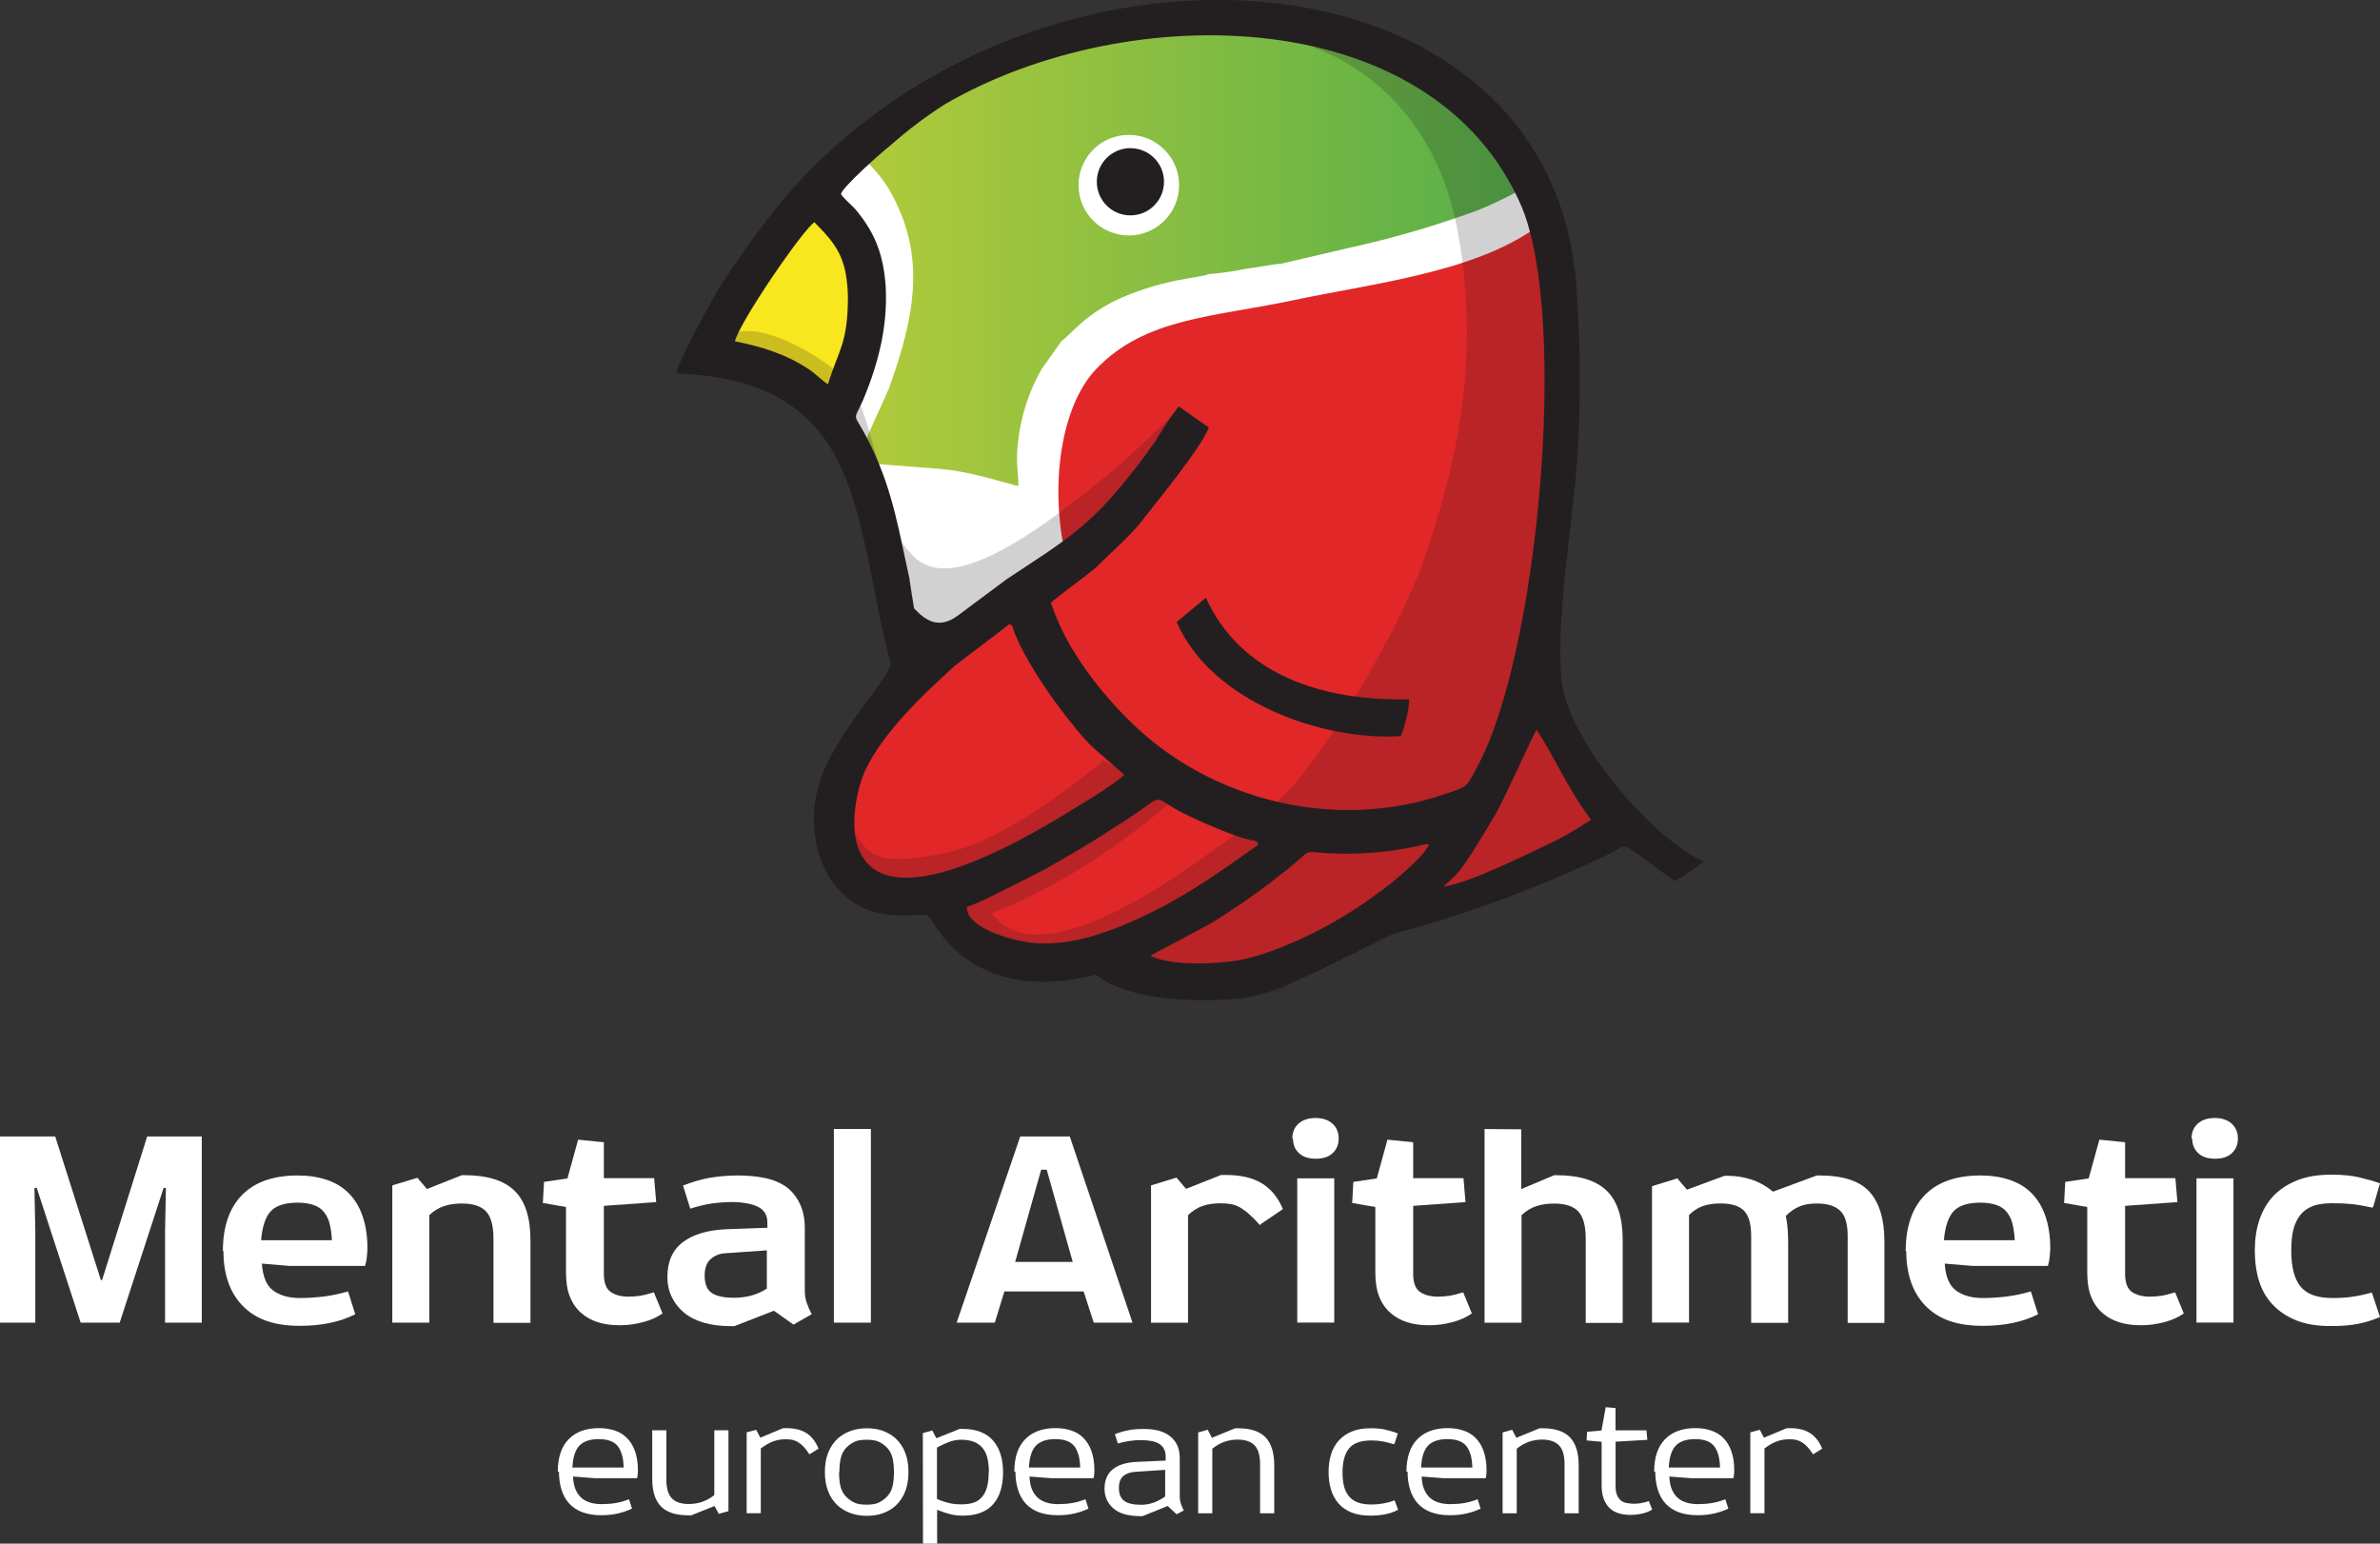
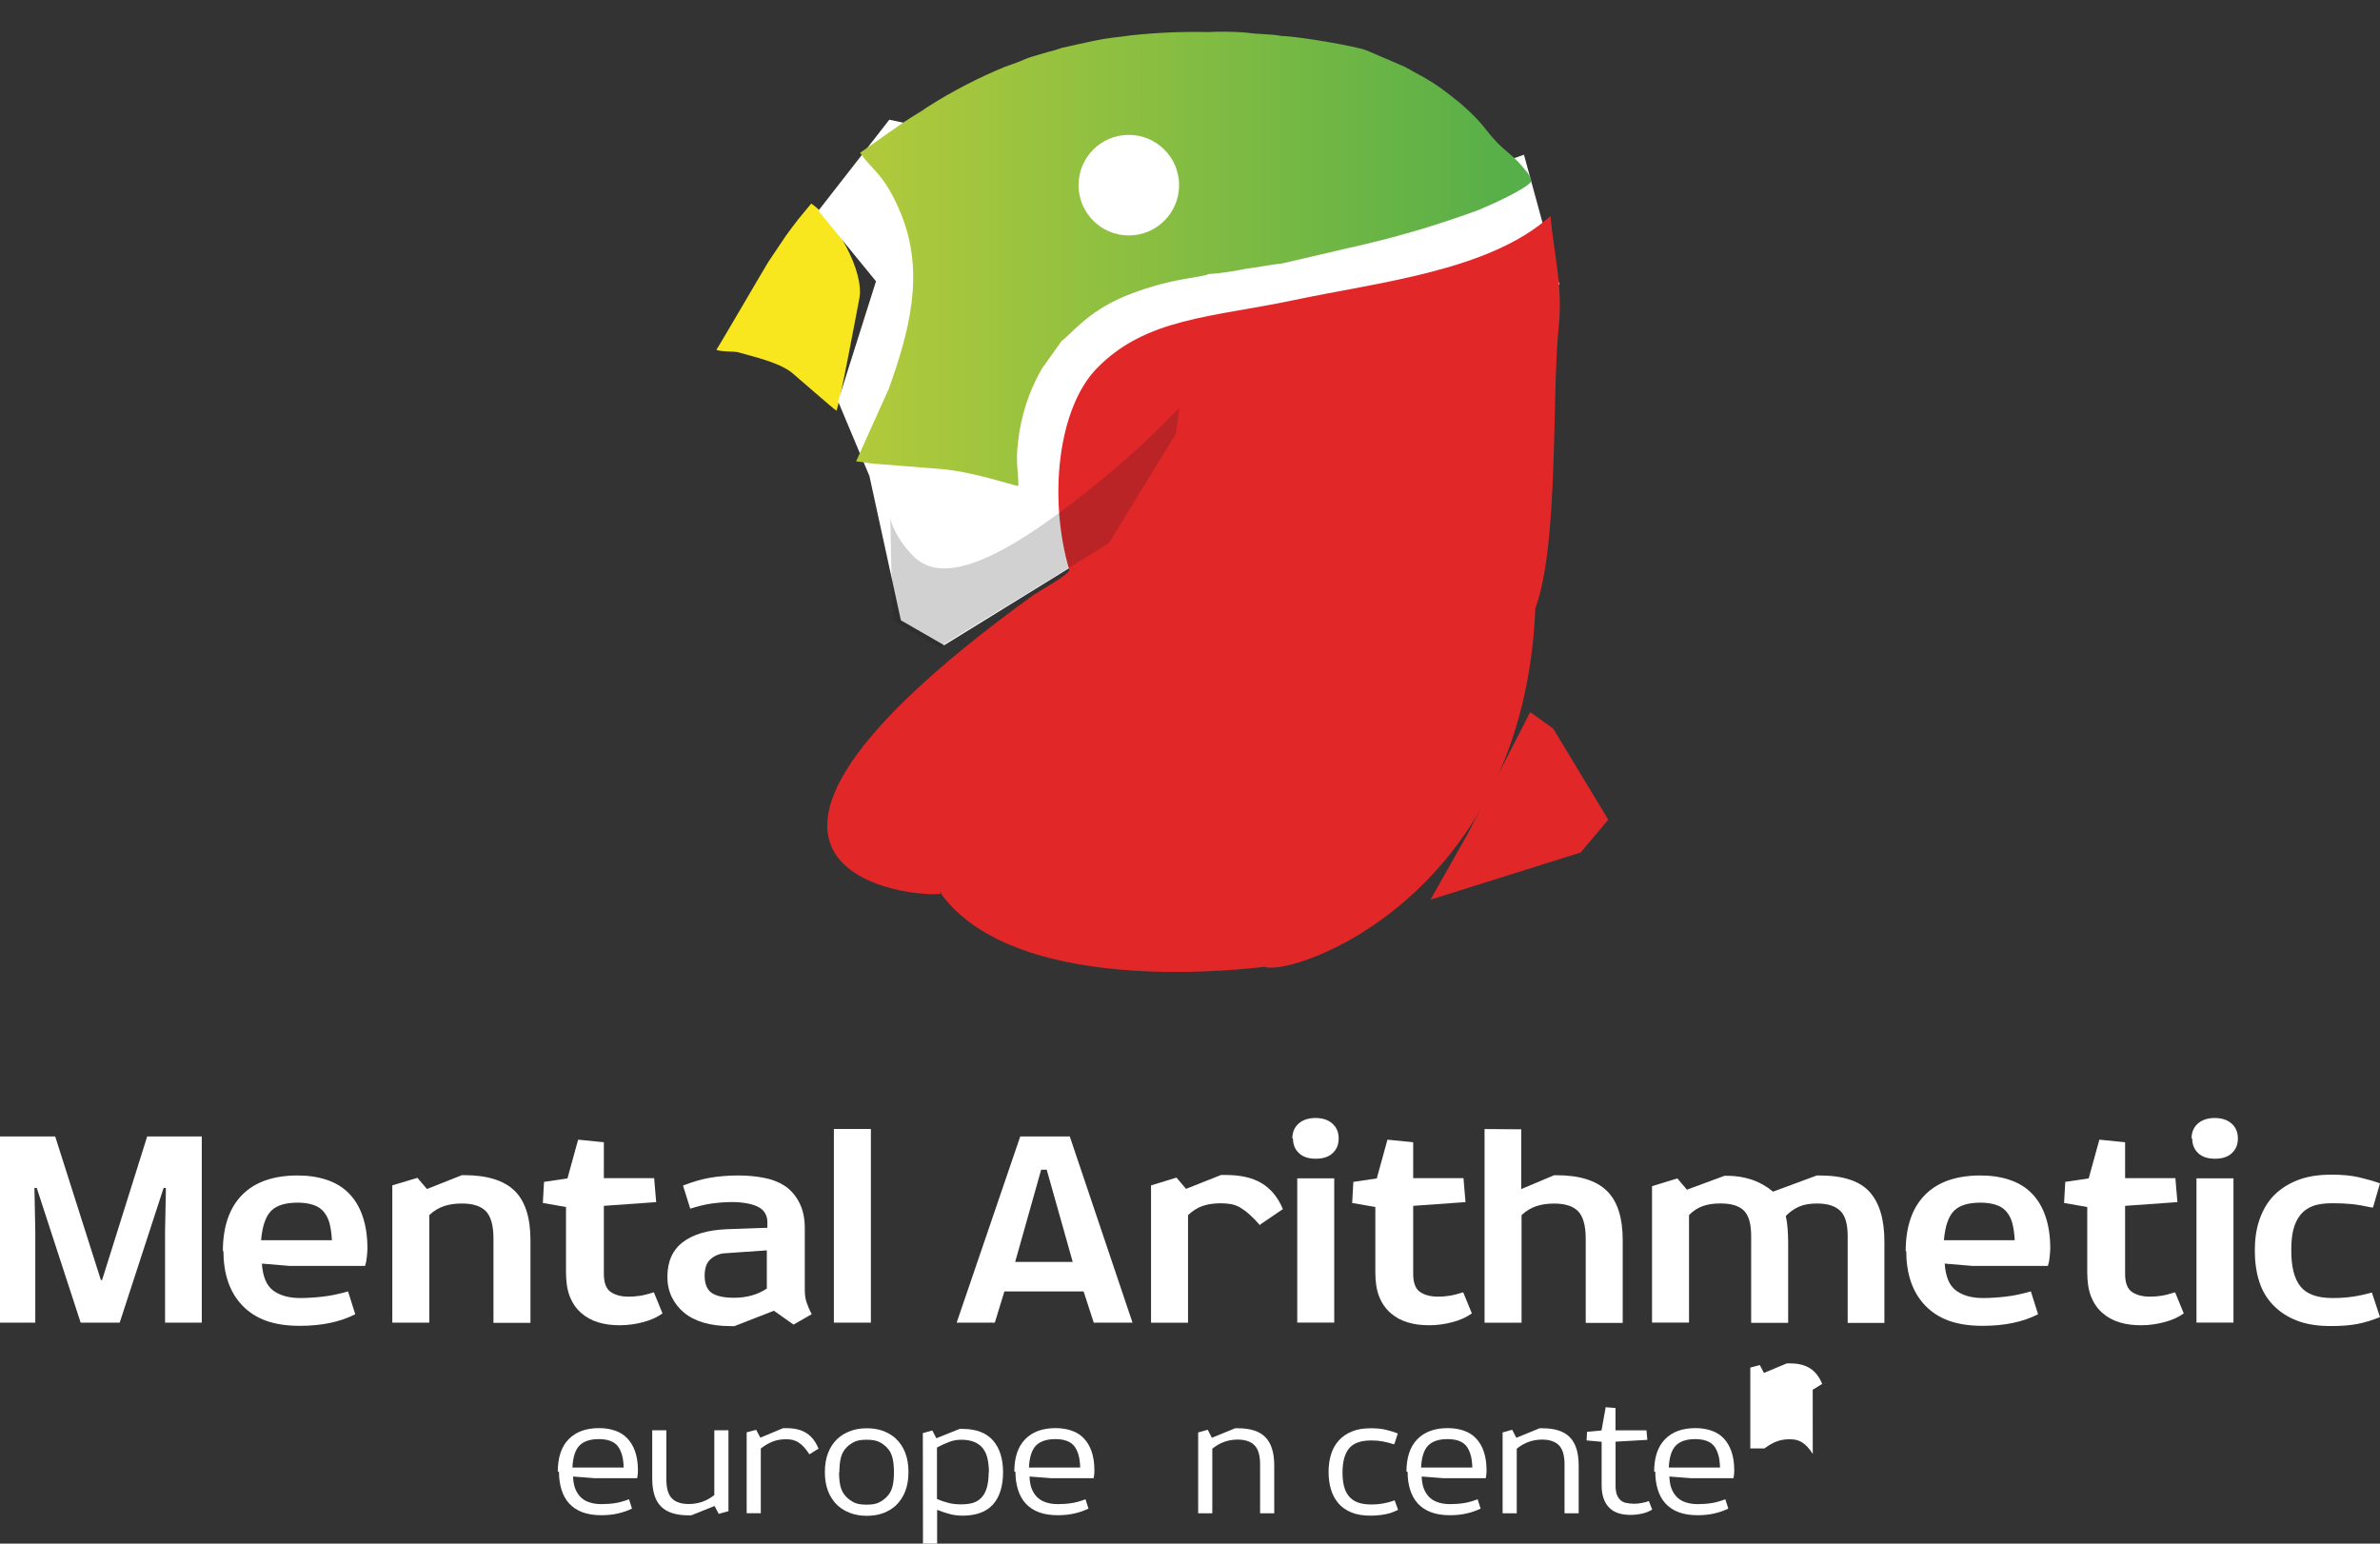
<svg xmlns="http://www.w3.org/2000/svg" id="_Слой_2" data-name="Слой 2" viewBox="0 0 445.84 289.19">
  <rect x="0" y="0" width="445.84" height="289.19" fill="#333333" stroke="none" />
  <defs>
    <style> .cls-1 { fill: #1d1c1a; isolation: isolate; opacity: .2; } .cls-1, .cls-2, .cls-3, .cls-4, .cls-5, .cls-6 { fill-rule: evenodd; } .cls-2 { fill: url(#linear-gradient); } .cls-7, .cls-6 { fill: #fff; } .cls-3 { fill: #f8e61f; } .cls-4 { fill: #231f20; } .cls-5 { fill: #e22729; } </style>
    <linearGradient id="linear-gradient" x1="160.39" y1="-694.26" x2="286.91" y2="-694.26" gradientTransform="translate(0 -645.78) scale(1 -1)" gradientUnits="userSpaceOnUse">
      <stop offset="0" stop-color="#b2ca3b" />
      <stop offset="1" stop-color="#54ae49" />
    </linearGradient>
  </defs>
  <g id="Layer_1" data-name="Layer 1">
    <g>
      <g>
        <path class="cls-7" d="m0,212.91h10.34l8.56,26.91h.22l8.45-26.91h10.23v34.88h-6.88v-17.17l.16-8.07h-.43l-8.23,25.24h-7.31l-8.23-25.24h-.43l.16,8.07v17.17H0v-34.88Z" />
        <path class="cls-7" d="m41.75,234.41c0-4.55,1.19-8.07,3.57-10.51,2.38-2.44,5.85-3.68,10.45-3.68,2,0,3.79.27,5.42.81,1.62.54,2.98,1.35,4.12,2.49,1.14,1.14,2,2.55,2.6,4.28s.92,3.74.92,6.06c0,.49-.05,1.03-.11,1.62-.05.6-.16,1.14-.33,1.68h-14.19l-5.14-.43c.16,2.44.87,4.12,2.11,5.04,1.25.92,2.92,1.41,5.04,1.41,1.46,0,2.92-.11,4.33-.27,1.41-.16,2.98-.49,4.66-.97l1.35,4.28c-2.87,1.46-6.34,2.17-10.4,2.17-2.44,0-4.55-.32-6.34-.97s-3.25-1.62-4.44-2.87c-1.19-1.25-2.06-2.71-2.65-4.44s-.87-3.68-.87-5.79l-.11.11Zm20.42-2.11c-.05-1.19-.22-2.22-.43-3.09-.22-.87-.6-1.57-1.08-2.17s-1.14-1.03-1.95-1.3c-.81-.27-1.79-.43-2.92-.43-2.27,0-3.95.49-4.98,1.52-1.03,1.03-1.68,2.87-1.9,5.52h13.27v-.05Z" />
        <path class="cls-7" d="m78.19,220.65l1.79,2.11,6.55-2.6h.38c4.33,0,7.47.97,9.48,2.92,2,1.95,2.98,5.04,2.98,9.26v15.49h-6.93v-15.81c0-2.44-.49-4.12-1.41-5.09-.92-.97-2.44-1.46-4.49-1.46-1.25,0-2.38.16-3.36.49-.98.32-1.9.87-2.76,1.68v20.15h-6.93v-25.72l4.71-1.41Z" />
        <path class="cls-7" d="m101.69,225.37l.22-3.95,4.39-.65,2-7.26,4.82.49v6.72h9.42l.38,4.49-9.8.7v12.73c0,1.68.43,2.82,1.3,3.41.87.6,2,.87,3.36.87.7,0,1.41-.05,2.11-.16.7-.11,1.57-.33,2.6-.65l1.62,3.95c-.97.7-2.17,1.25-3.57,1.62-1.41.38-2.87.6-4.39.6s-2.82-.16-4.06-.54c-1.25-.38-2.33-.97-3.25-1.79-.92-.81-1.62-1.84-2.11-3.09-.49-1.25-.7-2.76-.7-4.55v-12.18l-4.33-.76Z" />
        <path class="cls-7" d="m144.95,245.57l-7.36,2.87h-.76c-1.89,0-3.57-.22-5.04-.65-1.46-.43-2.71-1.08-3.68-1.9-.98-.81-1.73-1.79-2.28-2.92-.54-1.14-.81-2.38-.81-3.74,0-2.87.97-5.04,2.87-6.5,1.9-1.46,4.6-2.27,8.12-2.44l7.74-.27v-1.03c0-1.19-.49-2.11-1.41-2.71-.65-.38-1.41-.65-2.27-.81-.87-.16-1.79-.27-2.76-.27-1.46,0-2.76.11-3.95.27-1.19.16-2.54.49-4.06.97l-1.35-4.33c1.79-.7,3.47-1.19,5.04-1.46,1.57-.27,3.36-.43,5.31-.43,1.79,0,3.47.16,5.04.49,1.57.32,2.92.92,4.06,1.73,1.03.81,1.84,1.84,2.44,3.09.6,1.25.92,2.76.92,4.6v11.48c0,.92.11,1.73.33,2.38.22.65.54,1.41.97,2.22l-3.41,1.95-3.68-2.6Zm-7.47-2.44c2.44,0,4.5-.6,6.17-1.73v-7.15l-7.8.54c-1.03.05-1.95.43-2.71,1.08-.76.65-1.14,1.68-1.14,3.14s.43,2.6,1.3,3.2,2.27.92,4.22.92h-.05Z" />
        <path class="cls-7" d="m156.21,247.79v-36.28h6.93v36.28h-6.93Z" />
        <path class="cls-7" d="m200.4,212.91l11.75,34.88h-7.26l-1.9-5.85h-14.84l-1.79,5.85h-7.15l11.91-34.88h9.26Zm-4.33,6.23h-1.03l-4.87,17.27h10.78l-4.87-17.27Z" />
        <path class="cls-7" d="m236.03,229.54c-.7-.81-1.35-1.46-1.95-2-.6-.54-1.19-.97-1.73-1.3-.54-.32-1.14-.54-1.73-.65-.6-.11-1.25-.16-1.95-.16-1.25,0-2.38.16-3.36.49-.97.32-1.9.92-2.76,1.73v20.15h-6.93v-25.72l4.77-1.46,1.79,2.11,6.55-2.6h.97c2.65,0,4.87.49,6.61,1.52,1.73,1.03,3.09,2.65,4.01,4.87l-4.22,2.87-.05.16Z" />
        <path class="cls-7" d="m242.09,213.29c0-1.14.38-2.06,1.14-2.76.76-.7,1.84-1.08,3.2-1.08s2.44.38,3.2,1.08c.76.7,1.14,1.62,1.14,2.76s-.38,2.06-1.14,2.76-1.79,1.03-3.14,1.03-2.38-.32-3.14-1.03c-.76-.7-1.14-1.62-1.14-2.76h-.11Zm.92,7.47h6.93v27.02h-6.93v-27.02Z" />
        <path class="cls-7" d="m253.3,225.37l.22-3.95,4.39-.65,2-7.26,4.82.49v6.72h9.42l.38,4.49-9.8.7v12.73c0,1.68.43,2.82,1.3,3.41s2,.87,3.36.87c.7,0,1.41-.05,2.11-.16s1.57-.33,2.6-.65l1.62,3.95c-.97.7-2.17,1.25-3.57,1.62-1.41.38-2.87.6-4.39.6s-2.82-.16-4.06-.54c-1.25-.38-2.33-.97-3.25-1.79-.92-.81-1.62-1.84-2.11-3.09-.49-1.25-.7-2.76-.7-4.55v-12.18l-4.33-.76Z" />
        <path class="cls-7" d="m284.97,211.56v11.21l6.17-2.6h.38c4.33,0,7.47.97,9.48,2.92,2,1.95,2.98,5.04,2.98,9.26v15.49h-6.93v-15.81c0-2.44-.49-4.12-1.41-5.09-.92-.97-2.44-1.46-4.49-1.46-1.25,0-2.38.16-3.36.49-.97.32-1.9.87-2.76,1.68v20.15h-6.93v-36.28l6.88.05Z" />
        <path class="cls-7" d="m309.45,222.23l4.77-1.46,1.79,2.11,7.04-2.6h.54c1.52,0,3.03.22,4.5.7,1.46.49,2.82,1.25,4.06,2.27l8.18-3.03h.54c4.39,0,7.53,1.03,9.37,3.09,1.84,2.06,2.76,5.14,2.76,9.31v15.22h-6.88v-16.25c0-2.22-.43-3.79-1.35-4.71-.92-.92-2.38-1.41-4.39-1.41-1.25,0-2.33.16-3.25.54-.92.38-1.79.97-2.6,1.79.16.76.27,1.52.33,2.27.05.76.11,1.62.11,2.54v15.22h-6.93v-16.25c0-2.27-.43-3.84-1.35-4.77-.92-.92-2.38-1.35-4.44-1.35-1.25,0-2.33.16-3.25.49-.92.32-1.79.87-2.6,1.68v20.15h-6.93v-25.56Z" />
        <path class="cls-7" d="m356.99,234.41c0-4.55,1.19-8.07,3.57-10.51,2.38-2.44,5.85-3.68,10.45-3.68,2,0,3.79.27,5.42.81s2.98,1.35,4.12,2.49c1.14,1.14,2,2.55,2.6,4.28s.92,3.74.92,6.06c0,.49-.05,1.03-.11,1.62-.05.6-.16,1.14-.33,1.68h-14.19l-5.14-.43c.16,2.44.87,4.12,2.11,5.04,1.25.92,2.92,1.41,5.04,1.41,1.46,0,2.92-.11,4.33-.27,1.41-.16,2.98-.49,4.66-.97l1.35,4.28c-2.87,1.46-6.34,2.17-10.4,2.17-2.44,0-4.55-.32-6.34-.97s-3.25-1.62-4.44-2.87c-1.19-1.25-2.06-2.71-2.65-4.44s-.87-3.68-.87-5.79l-.11.11Zm20.42-2.11c-.05-1.19-.22-2.22-.43-3.09-.22-.87-.6-1.57-1.08-2.17-.49-.6-1.14-1.03-1.95-1.3-.81-.27-1.79-.43-2.92-.43-2.27,0-3.95.49-4.98,1.52s-1.68,2.87-1.9,5.52h13.27v-.05Z" />
        <path class="cls-7" d="m386.66,225.37l.22-3.95,4.39-.65,2-7.26,4.82.49v6.72h9.42l.38,4.49-9.8.7v12.73c0,1.68.43,2.82,1.3,3.41s2,.87,3.36.87c.7,0,1.41-.05,2.11-.16s1.57-.33,2.6-.65l1.62,3.95c-.97.7-2.17,1.25-3.57,1.62-1.41.38-2.87.6-4.39.6s-2.82-.16-4.06-.54c-1.25-.38-2.33-.97-3.25-1.79-.92-.81-1.62-1.84-2.11-3.09-.49-1.25-.7-2.76-.7-4.55v-12.18l-4.33-.76Z" />
        <path class="cls-7" d="m410.54,213.29c0-1.14.38-2.06,1.14-2.76.76-.7,1.84-1.08,3.2-1.08s2.44.38,3.2,1.08c.76.7,1.14,1.62,1.14,2.76s-.38,2.06-1.14,2.76-1.79,1.03-3.14,1.03-2.38-.32-3.14-1.03c-.76-.7-1.14-1.62-1.14-2.76h-.11Zm.92,7.47h6.93v27.02h-6.93v-27.02Z" />
        <path class="cls-7" d="m444.33,226.23c-1.46-.32-2.71-.54-3.79-.65-1.08-.11-2.27-.16-3.63-.16-1.46,0-2.71.16-3.68.54-.98.38-1.73.92-2.33,1.68s-1.03,1.68-1.3,2.76-.38,2.38-.38,3.9c0,2.98.54,5.2,1.68,6.66,1.14,1.46,3.14,2.22,6.01,2.22,1.19,0,2.38-.05,3.57-.22,1.19-.16,2.49-.43,3.84-.81l1.52,4.6c-1.46.6-2.87,1.03-4.28,1.3-1.41.27-3.09.38-4.98.38-2.44,0-4.55-.33-6.34-1.03-1.79-.7-3.25-1.68-4.44-2.92s-2.06-2.71-2.6-4.44c-.54-1.73-.81-3.63-.81-5.74s.27-4.06.87-5.79,1.46-3.25,2.65-4.49,2.71-2.22,4.5-2.92,3.9-1.03,6.34-1.03c2,0,3.74.16,5.14.49,1.41.33,2.71.7,3.95,1.14l-1.3,4.49-.22.05Z" />
      </g>
      <g>
        <path class="cls-7" d="m104.49,275.72c0-2.62.65-4.65,2-6.05,1.34-1.4,3.24-2.12,5.74-2.12,1.09,0,2.09.16,2.99.47.9.31,1.65.78,2.28,1.43.62.65,1.12,1.47,1.47,2.46.34,1,.53,2.15.53,3.49,0,.22,0,.47-.03.75-.03.28-.06.53-.12.78h-7.98l-4.02-.31c.03.97.19,1.78.47,2.43.28.65.66,1.18,1.12,1.59s1.03.69,1.65.87c.62.19,1.31.28,2.09.28.9,0,1.75-.06,2.56-.19.81-.12,1.68-.37,2.59-.72l.56,1.75c-.78.37-1.65.69-2.59.9-.93.22-2,.34-3.15.34-1.37,0-2.56-.19-3.55-.56-1-.37-1.84-.94-2.49-1.65-.66-.72-1.12-1.59-1.43-2.59s-.47-2.12-.47-3.34l-.19-.03Zm12.34-.78c-.03-.9-.12-1.68-.31-2.34-.19-.65-.44-1.22-.78-1.65-.34-.44-.81-.78-1.4-1-.59-.22-1.31-.34-2.15-.34-1.65,0-2.87.41-3.65,1.22s-1.22,2.18-1.31,4.11h9.7-.09Z" />
        <path class="cls-7" d="m134.64,283.61l-.78-1.47-4.36,1.75h-.53c-2.34,0-4.05-.56-5.14-1.65-1.09-1.09-1.65-2.84-1.65-5.24v-9.04h2.65v9.2c0,1.65.34,2.84,1.03,3.55s1.75,1.06,3.18,1.06c1.78,0,3.37-.56,4.77-1.68v-12.13h2.65v15.15l-1.81.5Z" />
        <path class="cls-7" d="m151.57,272.38c-.34-.53-.69-.97-1-1.31-.31-.34-.65-.62-1-.84-.34-.22-.72-.37-1.09-.47-.38-.09-.78-.12-1.25-.12-.87,0-1.68.12-2.43.41-.75.28-1.5.72-2.28,1.31v12.13h-2.65v-15.15l1.78-.47.78,1.47,4.27-1.78h.65c1.53,0,2.77.31,3.74.94s1.71,1.59,2.24,2.9l-1.71,1.06-.06-.06Z" />
        <path class="cls-7" d="m170.18,275.81c0,2.68-.81,4.77-2.4,6.27-.65.59-1.43,1.06-2.34,1.4s-1.93.5-3.09.5-2.18-.19-3.09-.53c-.9-.34-1.68-.81-2.34-1.4-1.59-1.5-2.4-3.58-2.4-6.27s.81-4.77,2.4-6.27c.66-.59,1.43-1.06,2.34-1.4.9-.34,1.93-.53,3.09-.53s2.18.16,3.09.5c.9.34,1.68.81,2.34,1.4,1.59,1.5,2.4,3.58,2.4,6.27v.06Zm-13,0c0,1.06.09,1.96.28,2.71.19.75.56,1.4,1.09,1.93.41.41.87.75,1.43,1.03.56.28,1.34.41,2.34.41s1.78-.12,2.34-.41,1.03-.62,1.43-1.03c.53-.53.9-1.18,1.09-1.93.19-.75.28-1.65.28-2.71s-.09-1.96-.28-2.71c-.19-.75-.53-1.4-1.06-1.93-.41-.41-.87-.75-1.43-1.03-.56-.28-1.34-.41-2.34-.41s-1.78.12-2.34.41c-.56.28-1.03.62-1.43,1.03-.53.53-.87,1.18-1.06,1.93-.19.75-.28,1.65-.28,2.71h-.06Z" />
        <path class="cls-7" d="m172.87,268.49l1.78-.5.75,1.46,4.36-1.75h.59c1.28,0,2.4.19,3.34.56.94.37,1.71.9,2.34,1.62.62.72,1.09,1.56,1.4,2.56.31,1,.47,2.12.47,3.34,0,2.62-.62,4.64-1.87,6.05s-3.15,2.12-5.71,2.12c-.81,0-1.59-.09-2.34-.28s-1.56-.47-2.43-.81v6.33h-2.65l-.03-20.7Zm12.38,7.29c0-.9-.09-1.71-.25-2.46-.16-.75-.44-1.4-.84-1.93-.41-.53-.94-.94-1.59-1.22-.66-.28-1.5-.44-2.49-.44-.78,0-1.53.12-2.28.41s-1.5.62-2.28,1.06v9.63c.87.37,1.65.62,2.34.78.69.16,1.43.22,2.21.22.84,0,1.59-.09,2.21-.28.62-.19,1.15-.53,1.59-1,.44-.47.78-1.09,1-1.87s.34-1.75.34-2.9h.03Z" />
        <path class="cls-7" d="m190.01,275.72c0-2.62.65-4.65,2-6.05,1.34-1.4,3.24-2.12,5.74-2.12,1.09,0,2.09.16,2.99.47.9.31,1.65.78,2.28,1.43.62.65,1.12,1.47,1.46,2.46s.53,2.15.53,3.49c0,.22,0,.47-.03.75-.03.28-.06.53-.12.78h-7.98l-4.02-.31c.03.97.19,1.78.47,2.43.28.65.66,1.18,1.12,1.59.47.41,1.03.69,1.65.87.62.19,1.31.28,2.09.28.9,0,1.75-.06,2.56-.19.81-.12,1.68-.37,2.59-.72l.56,1.75c-.78.37-1.65.69-2.59.9-.93.22-2,.34-3.15.34-1.37,0-2.56-.19-3.55-.56-1-.37-1.84-.94-2.49-1.65-.65-.72-1.12-1.59-1.43-2.59s-.47-2.12-.47-3.34l-.19-.03Zm12.34-.78c-.03-.9-.12-1.68-.31-2.34-.19-.65-.44-1.22-.78-1.65s-.81-.78-1.4-1c-.59-.22-1.31-.34-2.15-.34-1.65,0-2.87.41-3.65,1.22s-1.22,2.18-1.31,4.11h9.69-.09Z" />
-         <path class="cls-7" d="m218.73,282.14l-4.68,1.9h-.47c-2.21,0-3.87-.47-4.99-1.43-1.12-.97-1.68-2.21-1.68-3.74s.53-2.81,1.56-3.62c1.03-.81,2.49-1.28,4.4-1.37l5.49-.25v-.75c0-1-.34-1.75-1-2.24-.41-.31-.94-.53-1.56-.65-.62-.12-1.31-.19-2.09-.19s-1.5.06-2.15.16c-.65.09-1.37.25-2.15.47l-.56-1.75c.9-.34,1.78-.59,2.62-.75s1.78-.22,2.77-.22,1.93.09,2.77.31,1.56.56,2.15,1.03c.59.47,1.06,1.03,1.37,1.71.31.69.47,1.5.47,2.46v7.01c0,.53.06,1,.19,1.4.12.41.31.84.56,1.34l-1.34.72-1.68-1.56Zm-5.08-.22c.94,0,1.78-.16,2.53-.44.75-.28,1.43-.65,2.09-1.12v-4.99l-5.58.37c-.94.06-1.68.31-2.25.78-.56.47-.84,1.22-.84,2.24,0,1.09.31,1.9.97,2.4.65.5,1.71.75,3.18.75h-.09Z" />
        <path class="cls-7" d="m226.24,267.86l.78,1.5,4.36-1.78h.53c2.34,0,4.05.56,5.14,1.68,1.09,1.12,1.65,2.87,1.65,5.27v8.98h-2.65v-9.17c0-1.65-.34-2.84-1.03-3.55-.69-.72-1.75-1.09-3.18-1.09-1.75,0-3.34.56-4.74,1.71v12.1h-2.65v-15.15l1.78-.5Z" />
        <path class="cls-7" d="m261.13,270.58c-.75-.22-1.43-.41-2.06-.53-.62-.12-1.34-.19-2.18-.19-1.96,0-3.37.5-4.18,1.5-.81,1-1.22,2.49-1.22,4.49,0,.97.09,1.84.28,2.59.19.75.5,1.37.94,1.9.44.53,1,.9,1.68,1.15.69.25,1.56.37,2.59.37.72,0,1.43-.06,2.12-.19.69-.12,1.4-.31,2.15-.59l.65,1.78c-.81.41-1.62.69-2.43.84s-1.71.25-2.74.25c-1.37,0-2.56-.19-3.55-.59-1-.41-1.81-.97-2.43-1.68-.62-.72-1.09-1.56-1.4-2.56s-.47-2.12-.47-3.34.16-2.34.47-3.34.81-1.87,1.46-2.59c.66-.72,1.47-1.28,2.46-1.68,1-.41,2.18-.59,3.52-.59,1.09,0,2.03.09,2.81.28.78.19,1.53.41,2.25.69l-.59,1.81-.12.22Z" />
        <path class="cls-7" d="m263.47,275.72c0-2.62.65-4.65,2-6.05,1.34-1.4,3.24-2.12,5.74-2.12,1.09,0,2.09.16,2.99.47.9.31,1.65.78,2.28,1.43.62.65,1.12,1.47,1.46,2.46s.53,2.15.53,3.49c0,.22,0,.47-.03.75-.03.28-.06.53-.12.78h-7.98l-4.02-.31c.03.97.19,1.78.47,2.43.28.65.66,1.18,1.12,1.59.47.41,1.03.69,1.65.87.62.19,1.31.28,2.09.28.9,0,1.75-.06,2.56-.19.81-.12,1.68-.37,2.59-.72l.56,1.75c-.78.37-1.65.69-2.59.9-.93.22-2,.34-3.15.34-1.37,0-2.56-.19-3.55-.56-1-.37-1.84-.94-2.49-1.65-.65-.72-1.12-1.59-1.43-2.59s-.47-2.12-.47-3.34l-.19-.03Zm12.34-.78c-.03-.9-.12-1.68-.31-2.34-.19-.65-.44-1.22-.78-1.65s-.81-.78-1.4-1c-.59-.22-1.31-.34-2.15-.34-1.65,0-2.87.41-3.65,1.22s-1.22,2.18-1.31,4.11h9.69-.09Z" />
        <path class="cls-7" d="m283.27,267.86l.78,1.5,4.36-1.78h.53c2.34,0,4.05.56,5.14,1.68,1.09,1.12,1.65,2.87,1.65,5.27v8.98h-2.65v-9.17c0-1.65-.34-2.84-1.03-3.55-.69-.72-1.75-1.09-3.18-1.09-1.75,0-3.34.56-4.74,1.71v12.1h-2.65v-15.15l1.78-.5Z" />
        <path class="cls-7" d="m297.21,269.86l.09-1.62,2.71-.25.78-4.36,1.84.16v4.18h5.8l.16,1.78-5.95.34v8.2c0,.65.06,1.22.22,1.65.16.44.37.78.66,1.06.28.28.65.47,1.09.56.44.09.94.16,1.5.16.84,0,1.78-.16,2.77-.5l.62,1.59c-.53.34-1.15.59-1.87.75-.72.16-1.43.25-2.18.25s-1.5-.09-2.15-.28c-.65-.19-1.22-.5-1.71-.94-.5-.44-.87-1.03-1.15-1.75-.28-.72-.41-1.59-.41-2.62v-8.11l-2.81-.25Z" />
        <path class="cls-7" d="m309.87,275.72c0-2.62.65-4.65,2-6.05,1.34-1.4,3.24-2.12,5.74-2.12,1.09,0,2.09.16,2.99.47.9.31,1.65.78,2.28,1.43.62.65,1.12,1.47,1.46,2.46s.53,2.15.53,3.49c0,.22,0,.47-.03.75-.03.28-.06.53-.12.78h-7.98l-4.02-.31c.03.97.19,1.78.47,2.43.28.65.66,1.18,1.12,1.59.47.41,1.03.69,1.65.87.62.19,1.31.28,2.09.28.9,0,1.75-.06,2.56-.19.81-.12,1.68-.37,2.59-.72l.56,1.75c-.78.37-1.65.69-2.59.9-.93.22-2,.34-3.15.34-1.37,0-2.56-.19-3.55-.56-1-.37-1.84-.94-2.49-1.65-.65-.72-1.12-1.59-1.43-2.59s-.47-2.12-.47-3.34l-.19-.03Zm12.34-.78c-.03-.9-.12-1.68-.31-2.34-.19-.65-.44-1.22-.78-1.65s-.81-.78-1.4-1c-.59-.22-1.31-.34-2.15-.34-1.65,0-2.87.41-3.65,1.22s-1.22,2.18-1.31,4.11h9.69-.09Z" />
-         <path class="cls-7" d="m339.58,272.38c-.34-.53-.69-.97-1-1.31-.31-.34-.65-.62-1-.84-.34-.22-.72-.37-1.09-.47-.38-.09-.78-.12-1.25-.12-.87,0-1.68.12-2.43.41-.75.28-1.5.72-2.28,1.31v12.13h-2.65v-15.15l1.78-.47.78,1.47,4.27-1.78h.65c1.53,0,2.77.31,3.74.94s1.71,1.59,2.24,2.9l-1.71,1.06-.06-.06Z" />
+         <path class="cls-7" d="m339.58,272.38c-.34-.53-.69-.97-1-1.31-.31-.34-.65-.62-1-.84-.34-.22-.72-.37-1.09-.47-.38-.09-.78-.12-1.25-.12-.87,0-1.68.12-2.43.41-.75.28-1.5.72-2.28,1.31h-2.65v-15.15l1.78-.47.78,1.47,4.27-1.78h.65c1.53,0,2.77.31,3.74.94s1.71,1.59,2.24,2.9l-1.71,1.06-.06-.06Z" />
      </g>
      <g>
        <path class="cls-3" d="m134.22,65.51c.25.37,3.57.35,3.86.44,3.17.9,7.81,1.93,10.25,3.86.72.58,7.82,6.82,8.35,7.13.51-.73,4.08-19.92,4.3-21.03.97-5.04-4.43-14.69-9.01-17.77l-1.14,1.37c-.42.51-.81.97-1.22,1.48-.83,1.05-1.55,2.02-2.37,3.15l-3.25,4.83c-.36.51-9.44,16.13-9.81,16.58" />
        <polygon class="cls-5" points="286.65 133.42 274.98 156.14 267.97 168.55 296.1 159.71 301.27 153.56 290.95 136.49 286.65 133.42" />
        <polygon class="cls-6" points="156.99 75.17 164.1 52.7 153.3 39.48 166.6 22.42 251.32 41.03 285.48 28.99 292.12 53.31 224.79 65.84 204.39 87.95 203.16 104.66 176.87 120.88 168.76 116.21 162.87 89.19 156.99 75.17" />
        <path class="cls-5" d="m176.04,167.11c14.48,20.57,60.65,13.95,60.83,14.02,5.39,1.93,48.56-13.02,50.74-67.15,4.44-12.03,3.05-39.93,4.37-52.65.8-7.64-.8-13.1-1.54-20.86-11.36,10.26-32.02,12.36-48.19,15.78-15.22,3.21-27.59,3.28-36.81,12.78-7.24,7.48-9.1,24.23-5.14,37.71.24.81-6,4.21-6.64,4.68-78.95,57.13-11.63,57.28-17.65,55.69" />
        <path class="cls-2" d="m286.84,33.93c-.09-1.07-1.08-1.99-1.67-2.73-1.5-1.85-3.18-2.9-4.77-4.56-2.36-2.44-2.21-3.21-6.76-7.23l-2.59-2.05c-.97-.7-1.73-1.29-2.76-1.93s-1.81-1.11-2.77-1.6-1.84-1.12-3.04-1.61l-6.52-2.79c-1.82-.75-13.08-2.68-15.84-2.68-2.05-.41-4.34-.29-6.57-.63-2.43-.2-4.87-.24-7.31-.11-4.84-.11-9.67.1-14.48.63-2.47.35-4.35.47-6.66.97s-4.16.89-6.23,1.37c-.86.32-1.75.58-2.65.78l-2.84.84c-1.06.31-1.51.57-2.51.97s-1.65.58-2.68.97c-4.94,2.04-9.7,4.5-14.21,7.36-.79.47-1.37.97-2.08,1.35-3.49,2.08-7.36,5.07-10.78,7.37,2.15,3.22,4.65,3.99,7.72,11.59,4.45,11.03,1.47,22.02-2.38,32.71l-6.09,13.52c1.04.09,2.64.39,3.69.46l12.23.97c6.08.51,13.46,3.09,14.48,3.18,0-2.9-.56-4.37-.05-8.38.53-4.76,2.03-9.36,4.4-13.52l3.76-5.29c1.66-1.1,4.62-5.3,11.59-8.26,3.72-1.55,7.61-2.68,11.59-3.36l3.13-.55.59-.13c.61-.18.19,0,.49-.2,2.34-.17,4.66-.49,6.96-.97,1.29-.17,2.22-.36,3.41-.52,1.16-.23,2.33-.39,3.5-.5l12.43-2.9c8.2-1.79,16.26-4.14,24.14-7.03,2.28-.91,9.18-3.99,10.19-5.49h-.07Z" />
        <path class="cls-6" d="m211.46,25.27c5.2,0,9.42,4.22,9.42,9.42,0,5.2-4.22,9.42-9.42,9.42-5.2,0-9.42-4.22-9.42-9.42h0c0-5.21,4.21-9.42,9.41-9.42,0,0,0,0,0,0" />
        <path class="cls-1" d="m220.91,76.59c-.25-.49-6.33,7.55-22.73,19.66-16.39,12.11-23.47,11.66-27.16,7.86-3.69-3.8-4.24-7-4.24-7,0,0,.31,18.34.56,19.04s8.69,5.04,8.69,5.04l31.7-19.42,12.55-20.52.63-4.66Z" />
-         <path class="cls-1" d="m287.73,135.24l12.55,20.39-31.09,15.11s-4.55-1.72-2.83-3.32c1.72-1.6,21.37-32.18,21.37-32.18m-81.1,7.3s-16.95,14.62-29.25,17.2c-12.29,2.58-14.25.62-16.58-2.58-2.33-3.2,0-12.29,0-12.29l-4.43,12.42,9.59,12.41,12.55-2.54-1.37.73.62,6.21s7.62,8.69,8.69,8.6,15.6-1.6,16.35-1.11c.74.49,8.35,2.7,8.35,2.7l27.77,1.72,20.82-11.79,12.55-15.73,10.8-19.66,4.18-13.76,5.9-49.88-3.44-27.52-6.39-18.68-19.15-16.46-12.04-3.93-6.27.31s21.93,6.07,27.15,34.21c5.22,28.13-2.46,50-6.14,61.31-3.68,11.31-19.66,40.05-29.25,47.14-9.59,7.09-41.08,33.08-51.72,19.78-.47-.6,4.21-1.16,16.59-8.69,6.01-3.79,11.74-8.02,17.14-12.65l-5.3-2.31-4.36,2.37,4.43-4.08-7.79-3.45Zm-39.59-44.71s-4.52-22.21-7.96-26.07c-3.44-3.86-13.52-10.1-19.42-9.73s-5.46,2.57-5.46,2.57l3.56,4.06,15.45,7.62,10.32,15.84,3.5,5.72Z" />
-         <path class="cls-4" d="m137.66,63.99c.78-3.52,12.74-20.98,14.9-22.35,4.32,4.32,6.08,6.86,6.28,13.92,0,8.82-1.77,9.99-3.73,16.41-.59-.19-2.55-2.15-3.52-2.74-4.32-2.9-9.02-4.32-13.92-5.29m150.17,72.78c3.43,5.14,5.57,10.62,10.2,16.86-2.02,1.36-4.12,2.6-6.28,3.73-5.29,2.55-16.27,8.03-21.37,8.82,1.03-.92,2.01-1.88,2.94-2.9,1.93-2.36,5.1-7.84,6.66-10.39,1.56-2.55,7.42-15.69,7.84-16.11Zm-20.58,21.37l.4.19c-.78,2.16-7.65,7.84-9.8,9.22-6.67,5.1-17.25,10.62-25.49,12.35-4.32.78-12.94,1.18-16.86-.79.19-.19,10.39-5.48,11.96-6.46,3.72-2.36,7.25-4.71,10.78-7.45,1.77-1.37,3.33-2.55,5.1-4.11,1.18-.97,1.37-1.57,2.9-1.38,7.04.67,14.15.14,21.02-1.56h0Zm-86.17,11.83c2.4-.66,12.07-5.79,14.42-6.94,4.51-2.55,8.62-4.9,12.74-7.65,10.62-6.47,6.86-6.67,12.35-3.53,2.9,1.57,11.59,5.49,14.48,5.69.79.59.4,0,.59.78-8.23,5.88-15.45,10.98-24.89,14.9-5.1,2.16-10.98,3.92-16.66,3.53-3.6-.21-13.03-2.57-13.03-6.78Zm7.96-53.02c.39.19.19,0,.59.4,1.77,6.07,9.66,17.05,14.48,22.15.97.97,6.08,5.29,6.47,5.69-2.15,2.15-8.43,5.69-11.17,7.44-8.43,5.1-32.34,19.02-38.22,7.26-2.16-4.12-.97-11.18.78-15.29,3.33-7.25,10.98-14.48,16.86-19.8,2.96-2.33,8.84-6.64,10.22-7.82v-.02Zm73.32,20.98c.59-.97,1.76-5.49,1.56-6.86-15.69.33-31.32-4.27-38.03-19.02l-5.48,4.52c6.27,14.66,26.86,22.32,41.95,21.39v-.02Zm-91.95-29.22c-1.99-8.95-3.1-16.52-7.25-25.1-3.33-6.86-3.53-4.11-1.57-8.43,2.9-6.86,4.71-13.91,4.32-21.37-.4-5.69-1.77-9.8-5.48-14.31-.59-.78-2.75-2.55-2.9-3.14.4-1.37,7.65-7.84,9.21-9.02,3.25-2.89,6.72-5.51,10.39-7.84C211.58-.47,268.59.52,285.02,38.66c8.87,21.1,3.1,84.35-8.36,105.11-2.15,4.11-1.77,3.52-6.28,5.1-18.04,6.07-38.43,2.35-53.52-9.22-7.65-5.88-16.46-16.41-19.6-25.67l-.4-.97c0-.4,7.45-5.69,8.62-6.86,2.55-2.55,5.49-5.09,7.85-7.84,2.74-3.52,11.76-14.48,13.13-18.23-.4-.19-5.49-3.92-5.69-3.92-1.55,2.08-2.99,4.24-4.32,6.47-1.56,2.15-2.9,4.11-4.7,6.28-7.84,9.99-12.55,12.55-23.17,19.6l-9.21,6.86c-3.5,2.53-5.92.97-8.14-1.4-.19-1.23-.68-4.13-.84-5.29v-.02Zm-15.91,35.31c-3.86,8.24-2.55,20.98,6.67,25.88,4.51,2.16,7.84,1.57,12.55,1.57.59.59,2.16,3.13,2.94,4.11,7.25,8.82,18.23,9.8,28.62,7.06.21,0,5.79,6.14,26.66,4.51,6.1-.47,14.27-4.83,28.97-12.11,14.04-3.76,27.7-8.83,40.79-15.14,2.35-1.18,2.15-1.93,4.31-.4,4.83,3.47,6.6,4.91,7.72,5.62,1.9-1.08,3.72-2.3,5.44-3.66l-.78-.38c-9.35-4.63-23.58-21.24-25.7-32.29-1.6-10.36,1.93-31.48,2.72-42.03.69-10.38.69-20.79,0-31.17-3-67.72-103.48-73.92-150.09-16.47-3.73,4.71-7.25,9.66-10.39,14.48-1.37,2.15-8.24,14.9-8.24,16.41,36,1.34,32.99,27.8,40.22,54.58-2.65,5.42-7.97,10.07-12.42,19.41Zm57.24-116.21c3.48,0,6.3,2.81,6.3,6.29,0,3.48-2.81,6.3-6.29,6.3-3.48,0-6.3-2.81-6.3-6.29v-.02c0-3.47,2.82-6.28,6.29-6.29Z" />
      </g>
    </g>
  </g>
</svg>